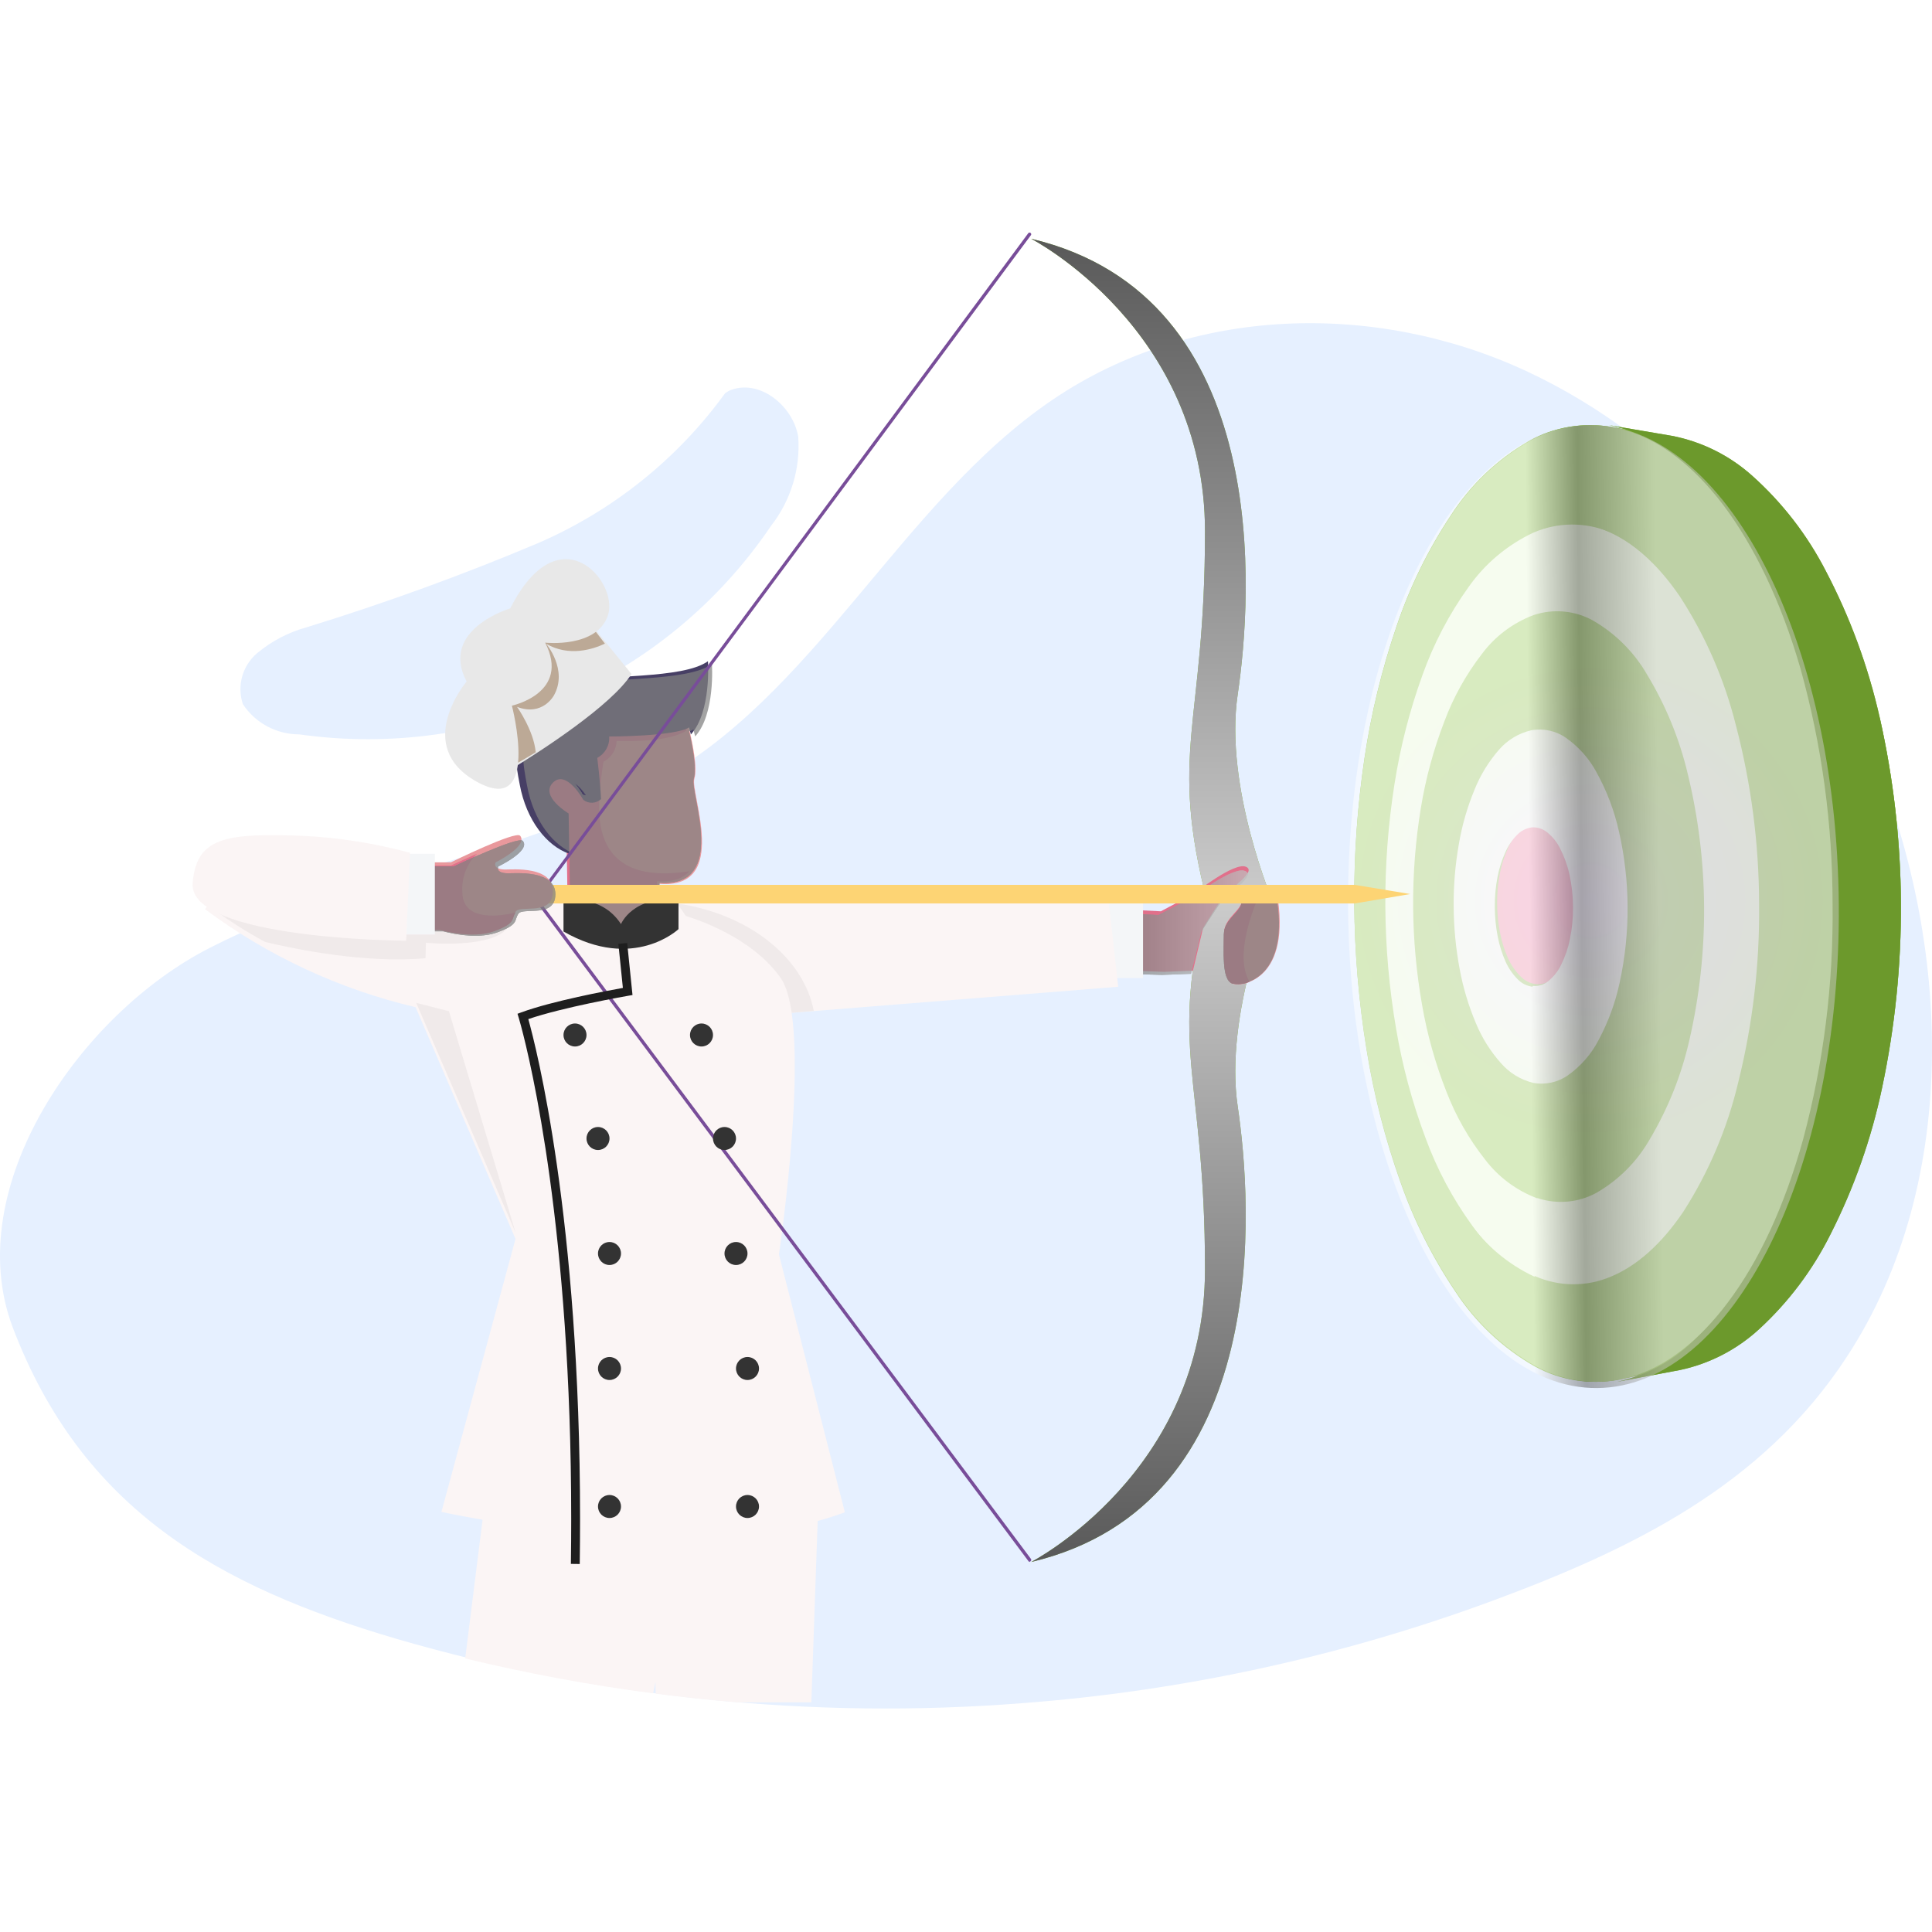
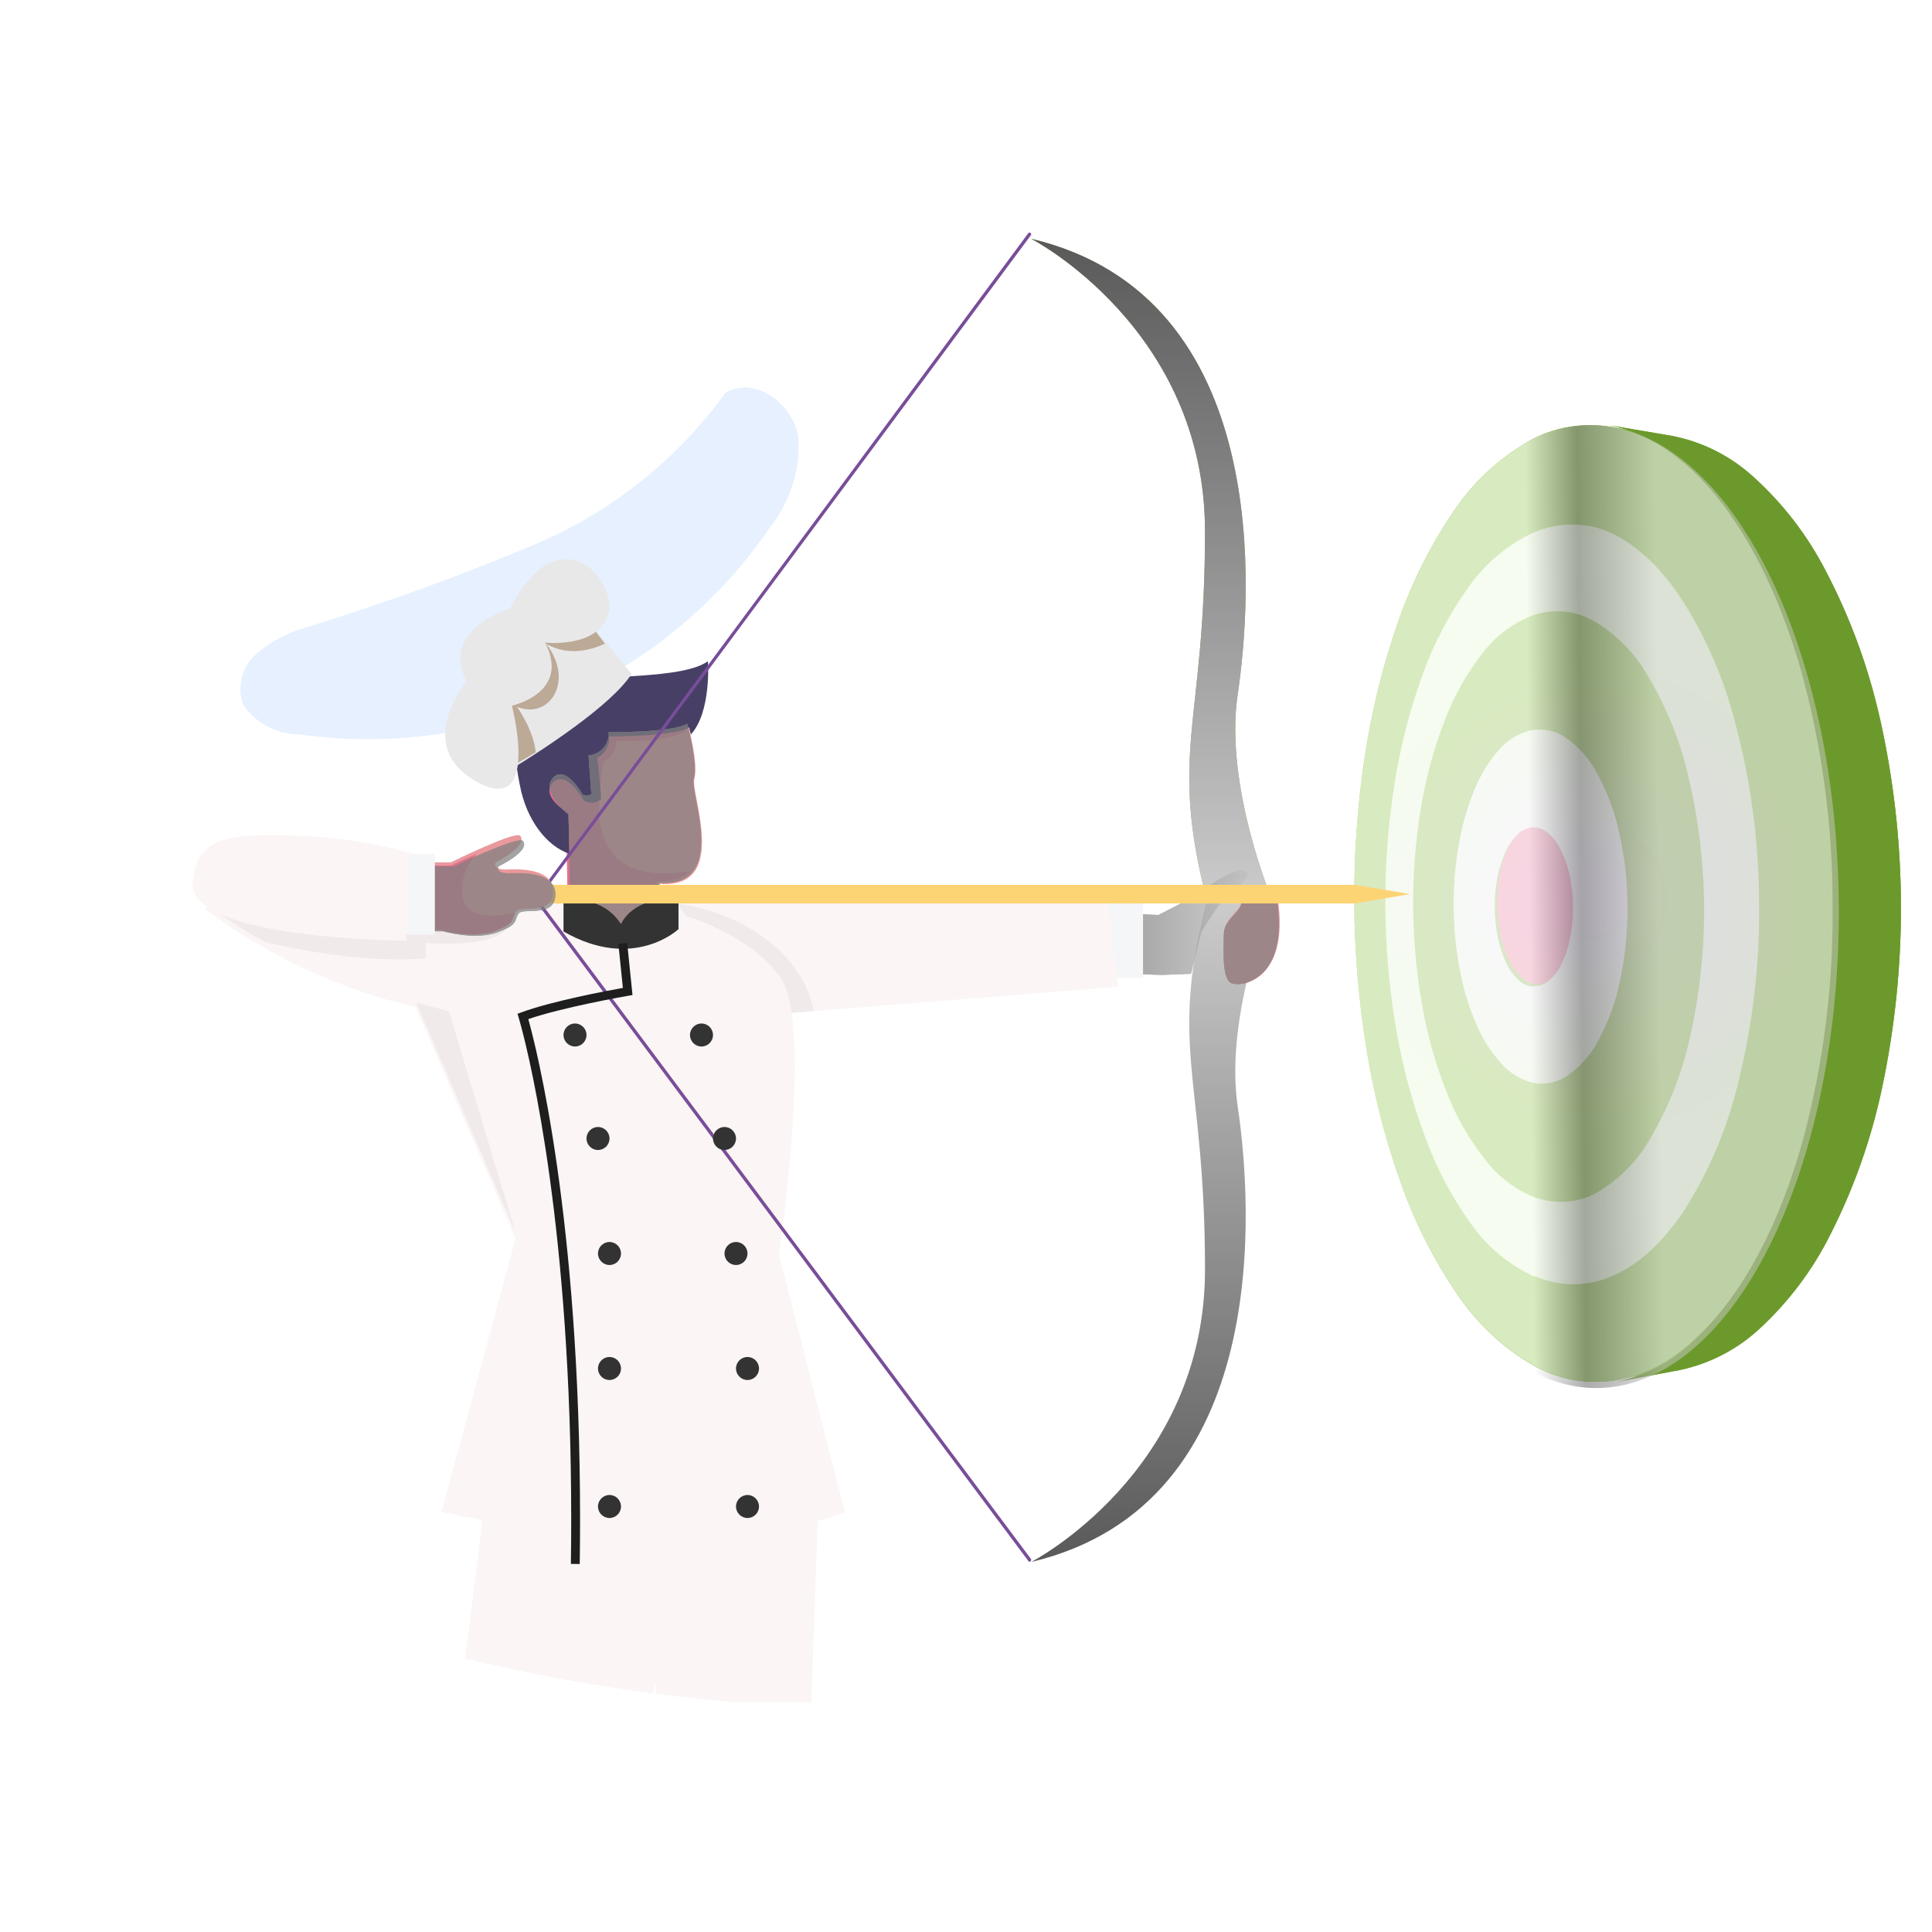
<svg xmlns="http://www.w3.org/2000/svg" width="168px" height="168px" viewBox="0 0 168 168" version="1.1">
  <defs>
    <radialGradient cx="49.787%" cy="49.693%" fx="49.787%" fy="49.693%" r="48.079%" gradientTransform="translate(0.498,0.497),scale(1,0.5),translate(-0.498,-0.497)" id="radialGradient-1">
      <stop stop-color="#E7D9FF" offset="0%" />
      <stop stop-color="#DAF1C0" offset="100%" />
    </radialGradient>
    <linearGradient x1="37.23%" y1="49.97%" x2="63.265%" y2="49.471%" id="linearGradient-2">
      <stop stop-color="#FFFFFF" offset="0%" />
      <stop stop-color="#595959" offset="40%" />
      <stop stop-color="#CCCCCC" offset="100%" />
    </linearGradient>
    <linearGradient x1="50%" y1="99.965%" x2="50%" y2="0%" id="linearGradient-3">
      <stop stop-color="#CCCCCC" offset="0%" />
      <stop stop-color="#595959" offset="100%" />
    </linearGradient>
    <linearGradient x1="50%" y1="100%" x2="50%" y2="-0.012%" id="linearGradient-4">
      <stop stop-color="#595959" offset="0%" />
      <stop stop-color="#CCCCCC" offset="100%" />
    </linearGradient>
    <linearGradient x1="4.55068723e-13%" y1="49.752%" x2="126.041%" y2="49.752%" id="linearGradient-5">
      <stop stop-color="#808080" offset="0%" />
      <stop stop-color="#D6D6D6" offset="100%" />
    </linearGradient>
    <linearGradient x1="12478.454%" y1="50.005%" x2="12751.759%" y2="50.005%" id="linearGradient-6">
      <stop stop-color="#808080" offset="0%" />
      <stop stop-color="#D6D6D6" offset="100%" />
    </linearGradient>
    <linearGradient x1="18682.615%" y1="49.955%" x2="19091.806%" y2="49.955%" id="linearGradient-7">
      <stop stop-color="#808080" offset="0%" />
      <stop stop-color="#D6D6D6" offset="100%" />
    </linearGradient>
    <linearGradient x1="4609.953%" y1="49.968%" x2="4734.764%" y2="49.968%" id="linearGradient-8">
      <stop stop-color="#808080" offset="0%" />
      <stop stop-color="#D6D6D6" offset="100%" />
    </linearGradient>
    <linearGradient x1="4910.563%" y1="50.019%" x2="5043.513%" y2="50.019%" id="linearGradient-9">
      <stop stop-color="#808080" offset="0%" />
      <stop stop-color="#D6D6D6" offset="100%" />
    </linearGradient>
    <linearGradient x1="3711.402%" y1="50.142%" x2="3811.417%" y2="50.142%" id="linearGradient-10">
      <stop stop-color="#808080" offset="0%" />
      <stop stop-color="#D6D6D6" offset="100%" />
    </linearGradient>
    <linearGradient x1="5327.661%" y1="49.997%" x2="5427.661%" y2="49.997%" id="linearGradient-11">
      <stop stop-color="#808080" offset="0%" />
      <stop stop-color="#D6D6D6" offset="100%" />
    </linearGradient>
    <linearGradient x1="7449.223%" y1="50.168%" x2="7589.043%" y2="50.168%" id="linearGradient-12">
      <stop stop-color="#808080" offset="0%" />
      <stop stop-color="#D6D6D6" offset="100%" />
    </linearGradient>
  </defs>
  <g id="Main" stroke="none" stroke-width="1" fill="none" fill-rule="evenodd">
    <g id="Desktop" transform="translate(-241, -792)">
      <rect fill="#FFFFFF" x="0" y="0" width="1680" height="2840" />
      <g id="About-Us" transform="translate(224, 560)">
        <g id="Mission" transform="translate(0, 216)">
          <g id="ICN/MSN" transform="translate(17, 16)">
            <g id="IMG">
              <rect id="Rectangle" fill="#FFFFFF" x="0" y="0" width="168" height="168" />
              <g id="Group-2" transform="translate(0, 20)">
                <g id="Group" transform="translate(0, 8.103)" fill="#E6F0FF">
                  <path d="M63.06,6.083 C58.917,11.803 53.293,16.309 46.782,19.127 C40.212,21.898 33.505,24.337 26.687,26.436 C25.091,26.872 23.61,27.647 22.346,28.706 C21.072,29.798 20.588,31.544 21.12,33.128 C22.201,34.769 24.046,35.758 26.023,35.756 C42.073,38.024 58.014,30.98 67.039,17.633 C68.77,15.423 69.614,12.657 69.41,9.866 C68.948,7.138 65.954,4.748 63.381,5.883 L63.06,6.083 Z" id="Path" />
-                   <path d="M162.148,35.931 C156.133,22.18 145.787,10.228 132.693,4.152 C119.6,-1.924 103.619,-1.524 91.568,6.63 C78.314,15.585 70.815,32.614 56.739,40.029 C43.064,47.264 32.678,47.004 18.241,54.32 C7.012,60.036 -3.474,75.126 1.097,87.298 C7.113,103.148 18.923,109.824 34.463,114.401 C52.126,119.539 70.578,121.435 88.922,119.997 C102.864,118.941 116.59,115.955 129.706,111.123 C141.857,106.626 153.246,101.129 160.584,89.896 C170.71,74.466 169.708,53 162.148,35.931 Z" id="Path" />
                </g>
                <g id="Asset-1" transform="translate(16.746, 0)">
                  <path d="M146.682,42.457 C145.681,38.026 144.103,33.747 141.989,29.731 C140.387,26.624 138.231,23.839 135.628,21.513 C133.667,19.748 131.267,18.546 128.683,18.034 L123.233,17.105 L123.421,17.146 C120.951,16.692 118.401,17.116 116.208,18.344 C113.443,19.93 111.101,22.165 109.384,24.858 C107.408,27.846 105.83,31.082 104.691,34.482 C103.422,38.203 102.493,42.032 101.916,45.922 C100.662,54.333 100.719,62.887 102.084,71.28 C102.71,75.175 103.688,79.004 105.006,82.721 C106.188,86.117 107.804,89.345 109.813,92.324 C111.563,95.008 113.926,97.234 116.704,98.818 C118.927,100.037 121.503,100.441 123.991,99.962 L123.924,99.962 L129.36,98.946 C131.93,98.4 134.307,97.173 136.245,95.393 C138.792,93.057 140.891,90.272 142.439,87.176 C144.475,83.174 145.979,78.92 146.91,74.524 C149.165,63.943 149.098,52.996 146.715,42.443 L146.682,42.457 Z" id="Path" fill="#88BB40" fill-rule="nonzero" />
                  <path d="M123.164,16.969 L128.647,17.901 C131.251,18.407 133.67,19.614 135.647,21.394 C138.253,23.728 140.411,26.524 142.016,29.642 C144.132,33.675 145.711,37.97 146.713,42.417 C149.099,53.011 149.165,64 146.908,74.622 C145.976,79.035 144.471,83.305 142.432,87.323 C140.883,90.43 138.781,93.226 136.231,95.571 C134.285,97.362 131.898,98.594 129.318,99.138 L129.318,99.138 L123.875,100.158 C126.378,99.619 128.678,98.38 130.513,96.585 C132.998,94.172 135.026,91.324 136.499,88.18 C138.485,84.036 139.941,79.655 140.834,75.142 C141.943,69.71 142.476,64.176 142.425,58.631 C142.411,53.041 141.808,47.468 140.626,42.005 C139.671,37.459 138.147,33.053 136.09,28.892 C134.55,25.747 132.455,22.908 129.909,20.515 C128.039,18.714 125.7,17.484 123.164,16.969 Z" id="Path" fill="#88BB40" fill-rule="nonzero" />
                  <path d="M123.164,16.969 L128.647,17.901 C131.251,18.407 133.67,19.614 135.647,21.394 C138.253,23.728 140.411,26.524 142.016,29.642 C144.132,33.675 145.711,37.97 146.713,42.417 C149.099,53.011 149.165,64 146.908,74.622 C145.976,79.035 144.471,83.305 142.432,87.323 C140.883,90.43 138.781,93.226 136.231,95.571 C134.285,97.362 131.898,98.594 129.318,99.138 L129.318,99.138 L123.875,100.158 C126.378,99.619 128.678,98.38 130.513,96.585 C132.998,94.172 135.026,91.324 136.499,88.18 C138.485,84.036 139.941,79.655 140.834,75.142 C141.943,69.71 142.476,64.176 142.425,58.631 C142.411,53.041 141.808,47.468 140.626,42.005 C139.671,37.459 138.147,33.053 136.09,28.892 C134.55,25.747 132.455,22.908 129.909,20.515 C128.039,18.714 125.7,17.484 123.164,16.969 Z" id="Path" fill="#6C992C" fill-rule="nonzero" style="mix-blend-mode: color;" />
                  <path d="M116.749,51.546 C117.256,51.511 117.758,51.669 118.147,51.986 C118.644,52.383 119.045,52.88 119.322,53.442 C119.696,54.162 119.973,54.924 120.147,55.711 C120.353,56.644 120.459,57.595 120.462,58.549 C120.474,59.502 120.38,60.454 120.182,61.387 C120.022,62.186 119.752,62.961 119.378,63.69 C119.103,64.25 118.707,64.747 118.217,65.146 C117.828,65.464 117.326,65.62 116.819,65.58 C116.303,65.514 115.828,65.274 115.476,64.903 C115.028,64.455 114.666,63.935 114.406,63.365 C114.091,62.665 113.856,61.934 113.707,61.184 C113.533,60.32 113.444,59.443 113.441,58.563 C113.432,57.684 113.511,56.806 113.679,55.942 C113.824,55.191 114.059,54.459 114.378,53.761 C114.627,53.19 114.983,52.668 115.427,52.223 C115.774,51.857 116.241,51.618 116.749,51.546 Z" id="Path" fill="#FF769D" fill-rule="nonzero" />
                  <path d="M116.149,33.506 C117.813,32.941 119.635,33.103 121.177,33.952 C123.121,35.082 124.734,36.712 125.851,38.678 C127.447,41.356 128.621,44.269 129.33,47.312 C131.144,54.9 131.192,62.81 129.47,70.42 C128.796,73.452 127.656,76.358 126.092,79.034 C125.002,80.983 123.416,82.601 121.498,83.719 C119.957,84.566 118.137,84.726 116.476,84.158 C114.703,83.486 113.158,82.314 112.022,80.782 C110.641,79.002 109.531,77.022 108.73,74.909 C107.789,72.491 107.093,69.983 106.654,67.423 C105.659,61.743 105.62,55.934 106.54,50.242 C106.953,47.679 107.624,45.166 108.543,42.742 C109.317,40.629 110.402,38.647 111.762,36.862 C112.877,35.342 114.399,34.178 116.149,33.506 Z M116.403,74.302 C117.447,74.496 118.525,74.252 119.387,73.627 C120.486,72.829 121.381,71.778 121.998,70.562 C122.849,68.948 123.467,67.221 123.835,65.431 C124.752,61.066 124.725,56.553 123.755,52.199 C123.353,50.411 122.705,48.689 121.831,47.082 C121.193,45.862 120.278,44.811 119.16,44.017 C118.294,43.389 117.211,43.145 116.162,43.342 C115.081,43.606 114.111,44.214 113.398,45.077 C112.508,46.117 111.799,47.302 111.301,48.581 C110.684,50.101 110.236,51.686 109.966,53.307 C109.646,55.131 109.494,56.982 109.512,58.835 C109.522,60.688 109.696,62.536 110.032,64.358 C110.326,65.979 110.792,67.563 111.421,69.083 C111.938,70.361 112.663,71.543 113.565,72.58 C114.29,73.441 115.264,74.05 116.349,74.322 L116.403,74.302 Z" id="Shape" fill="#88BB40" fill-rule="nonzero" />
                  <path d="M116.579,26.324 C118.707,25.389 121.129,25.374 123.268,26.283 C125.57,27.236 127.756,29.161 129.691,31.965 C131.957,35.431 133.625,39.249 134.628,43.261 C135.969,48.356 136.654,53.6 136.665,58.867 C136.725,64.121 136.109,69.362 134.831,74.46 C133.876,78.459 132.249,82.269 130.017,85.729 C128.123,88.519 125.943,90.458 123.675,91.384 C121.541,92.293 119.123,92.279 117,91.343 C114.709,90.277 112.737,88.635 111.276,86.58 C109.569,84.229 108.198,81.653 107.202,78.926 C106.054,75.86 105.201,72.693 104.656,69.467 C103.454,62.428 103.406,55.241 104.513,48.186 C105.016,44.964 105.828,41.796 106.937,38.728 C107.908,35.996 109.259,33.412 110.95,31.053 C112.38,29.015 114.321,27.385 116.579,26.324 L116.579,26.324 Z M116.946,84.182 C118.636,84.745 120.486,84.583 122.052,83.736 C124.003,82.617 125.616,80.998 126.724,79.047 C128.314,76.37 129.474,73.461 130.16,70.427 C131.91,62.811 131.861,54.895 130.017,47.301 C129.296,44.256 128.102,41.34 126.479,38.66 C125.343,36.694 123.703,35.062 121.726,33.931 C120.158,33.081 118.306,32.919 116.613,33.485 C114.819,34.157 113.258,35.33 112.118,36.863 C110.736,38.649 109.632,40.633 108.845,42.748 C107.911,45.174 107.228,47.689 106.808,50.253 C105.873,55.95 105.912,61.763 106.924,67.447 C107.371,70.01 108.078,72.52 109.035,74.94 C109.85,77.055 110.978,79.036 112.383,80.818 C113.541,82.347 115.112,83.518 116.912,84.196 L116.946,84.182 Z" id="Shape" fill="#FFFFFF" fill-rule="nonzero" />
                  <path d="M116.408,43.504 C117.469,43.309 118.566,43.55 119.443,44.173 C120.555,44.959 121.465,45.992 122.1,47.188 C122.98,48.787 123.628,50.499 124.027,52.276 C125.009,56.587 125.037,61.057 124.108,65.38 C123.736,67.152 123.11,68.863 122.249,70.461 C121.624,71.666 120.718,72.706 119.605,73.496 C118.732,74.116 117.641,74.357 116.583,74.164 C115.484,73.895 114.498,73.292 113.764,72.439 C112.851,71.412 112.118,70.242 111.594,68.976 C110.957,67.471 110.485,65.902 110.188,64.296 C109.847,62.493 109.671,60.663 109.661,58.828 C109.643,56.992 109.797,55.159 110.12,53.352 C110.394,51.747 110.848,50.178 111.472,48.672 C111.978,47.406 112.696,46.233 113.595,45.203 C114.324,44.353 115.31,43.757 116.408,43.504 Z M116.55,65.734 C117.04,65.773 117.526,65.619 117.902,65.306 C118.364,64.919 118.74,64.441 119.004,63.902 C119.357,63.192 119.614,62.439 119.768,61.662 C119.958,60.741 120.049,59.802 120.038,58.861 C120.035,57.919 119.933,56.981 119.734,56.06 C119.565,55.283 119.297,54.53 118.936,53.82 C118.668,53.265 118.28,52.774 117.8,52.383 C117.424,52.07 116.939,51.914 116.448,51.948 C115.952,52.016 115.496,52.252 115.157,52.617 C114.727,53.056 114.383,53.571 114.143,54.134 C113.834,54.824 113.607,55.546 113.467,56.287 C113.305,57.14 113.228,58.007 113.237,58.874 C113.24,59.743 113.326,60.609 113.494,61.462 C113.638,62.202 113.865,62.924 114.17,63.615 C114.421,64.177 114.771,64.691 115.204,65.132 C115.544,65.499 116.004,65.735 116.502,65.801 L116.55,65.734 Z" id="Shape" fill="#FFFFFF" fill-rule="nonzero" />
                  <path d="M116.27,18.349 C118.829,16.911 121.865,16.58 124.674,17.434 C127.648,18.336 130.514,20.523 133.085,23.895 C135.776,27.468 138.124,32.301 139.813,38.149 C141.67,44.812 142.61,51.698 142.606,58.615 C142.688,65.515 141.826,72.395 140.042,79.061 C138.427,84.896 136.159,89.708 133.488,93.268 C130.965,96.633 128.105,98.807 125.172,99.702 C122.364,100.543 119.335,100.213 116.774,98.787 C113.986,97.202 111.614,94.976 109.857,92.292 C107.841,89.313 106.219,86.085 105.033,82.688 C103.71,78.972 102.728,75.142 102.099,71.247 C100.724,62.867 100.658,54.323 101.904,45.922 C102.483,42.032 103.416,38.202 104.69,34.481 C105.833,31.081 107.416,27.846 109.4,24.857 C111.13,22.164 113.487,19.931 116.27,18.349 L116.27,18.349 Z M116.727,90.966 C118.831,91.898 121.227,91.913 123.341,91.007 C125.602,90.071 127.749,88.153 129.626,85.374 C131.837,81.927 133.45,78.132 134.397,74.148 C135.665,69.069 136.277,63.849 136.22,58.615 C136.209,53.368 135.531,48.144 134.201,43.069 C133.204,39.071 131.546,35.268 129.296,31.816 C127.379,29.023 125.212,27.105 122.931,26.156 C120.812,25.25 118.412,25.265 116.303,26.196 C114.045,27.261 112.107,28.902 110.685,30.955 C109.009,33.305 107.67,35.878 106.708,38.6 C105.609,41.657 104.804,44.812 104.306,48.022 C103.209,55.05 103.257,62.209 104.447,69.222 C104.988,72.435 105.833,75.59 106.971,78.644 C107.957,81.36 109.316,83.926 111.008,86.269 C112.455,88.316 114.41,89.951 116.68,91.013 L116.727,90.966 Z" id="Shape" fill="#88BB40" fill-rule="nonzero" />
                  <path d="M139.819,38.142 C138.129,32.29 135.781,27.467 133.088,23.895 C130.524,20.532 127.65,18.333 124.675,17.431 C121.865,16.58 118.828,16.913 116.269,18.353 C113.496,19.94 111.145,22.171 109.417,24.857 C107.435,27.847 105.851,31.083 104.706,34.483 C103.432,38.202 102.499,42.029 101.92,45.918 C100.661,54.324 100.718,62.874 102.088,71.263 C102.721,75.155 103.703,78.982 105.022,82.698 C106.209,86.093 107.831,89.319 109.848,92.297 C111.607,94.976 113.978,97.199 116.767,98.781 C119.327,100.211 122.357,100.544 125.167,99.702 C128.128,98.808 130.968,96.628 133.492,93.265 C136.184,89.714 138.426,84.904 140.048,79.066 C141.83,72.405 142.69,65.532 142.605,58.637 C142.615,51.711 141.678,44.815 139.819,38.142 Z" id="Path" fill="url(#radialGradient-1)" fill-rule="nonzero" opacity="0.5" style="mix-blend-mode: multiply;" />
                  <path d="M122.145,100.699 C110.364,100.793 100.666,82.122 100.479,59.002 C100.291,35.882 109.707,17.064 121.489,16.969 C133.27,16.874 142.968,35.538 143.149,58.665 C143.33,81.792 133.927,100.604 122.145,100.699 Z" id="Path" fill="url(#linearGradient-2)" fill-rule="nonzero" opacity="0.5" style="mix-blend-mode: overlay;" />
                  <path d="M72.926,0.763 C72.926,0.763 88.037,8.552 88.037,26.22 C88.037,43.173 84.812,45.282 88.264,58.563 L93.994,58.563 C93.994,58.563 89.676,48.456 90.882,40.37 C92.115,32.069 94.107,5.783 72.926,0.763 Z" id="Path" fill="#88BB40" fill-rule="nonzero" />
                  <path d="M72.926,0.763 C72.926,0.763 88.037,8.552 88.037,26.22 C88.037,43.173 84.812,45.282 88.264,58.563 L93.994,58.563 C93.994,58.563 89.676,48.456 90.882,40.37 C92.115,32.069 94.107,5.783 72.926,0.763 Z" id="Path" fill="url(#linearGradient-3)" fill-rule="nonzero" style="mix-blend-mode: soft-light;" />
-                   <path d="M72.926,115.824 C72.926,115.824 88.037,108.032 88.037,90.378 C88.037,73.412 84.812,71.309 88.264,58.023 L93.994,58.023 C93.994,58.023 89.676,68.094 90.882,76.223 C92.115,84.5 94.107,110.802 72.926,115.824 Z" id="Path" fill="#88BB40" fill-rule="nonzero" />
                  <path d="M72.926,115.824 C72.926,115.824 88.037,108.032 88.037,90.378 C88.037,73.412 84.812,71.309 88.264,58.023 L93.994,58.023 C93.994,58.023 89.676,68.094 90.882,76.223 C92.115,84.5 94.107,110.802 72.926,115.824 Z" id="Path" fill="url(#linearGradient-4)" fill-rule="nonzero" style="mix-blend-mode: soft-light;" />
-                   <path d="M84.494,64.506 L81.609,64.41 L81.569,59.113 L84.198,59.243 L87.124,57.68 C87.124,57.68 90.568,54.949 91.587,55.366 C92.606,55.782 90.167,57.256 89.556,58.096 C88.944,58.936 87.866,60.703 87.866,60.703 L86.986,64.41 L84.494,64.506 Z" id="Path" fill="#E1708B" fill-rule="nonzero" />
                  <path d="M94.27,57.536 C94.27,57.536 91.15,57.211 91.252,58.173 C91.353,59.134 89.692,59.771 89.692,61.161 C89.692,62.552 89.483,65.209 90.421,65.527 C91.36,65.845 95.627,65.105 94.27,57.536 Z" id="Path" fill="#E9989C" fill-rule="nonzero" />
-                   <path d="M92.913,57.483 C92.084,57.483 91.195,57.649 91.249,58.175 C91.356,59.137 89.692,59.773 89.692,61.164 C89.692,62.555 89.483,65.212 90.42,65.53 C90.919,65.64 91.44,65.587 91.909,65.378 C90.541,63.053 92.28,58.839 92.913,57.483 Z" id="Path" fill="#E1708B" fill-rule="nonzero" />
                  <g id="Group" opacity="0.72" style="mix-blend-mode: overlay;" transform="translate(81.029, 55.322)" fill-rule="nonzero">
                    <path d="M3.257,9.453 L0.321,9.359 L0.281,4.119 L2.956,4.247 L5.932,2.701 C5.932,2.701 9.437,1.66533454e-16 10.474,0.412 C11.51,0.824 9.029,2.282 8.407,3.113 C7.785,3.943 6.688,5.692 6.688,5.692 L5.792,9.359 L3.257,9.453 Z" id="Path" fill="url(#linearGradient-5)" />
                    <path d="M3.257,9.453 L0.321,9.359 L0.281,4.119 L2.956,4.247 L5.932,2.701 C5.932,2.701 9.437,1.66533454e-16 10.474,0.412 C11.51,0.824 9.029,2.282 8.407,3.113 C7.785,3.943 6.688,5.692 6.688,5.692 L5.792,9.359 L3.257,9.453 Z" id="Path" fill="url(#linearGradient-5)" />
                    <path d="M13.182,2.39 C13.182,2.39 10.092,2.073 10.193,3.012 C10.293,3.95 8.648,4.571 8.648,5.929 C8.648,7.286 8.44,9.879 9.37,10.189 C10.3,10.5 14.527,9.777 13.182,2.39 Z" id="Path" fill="url(#linearGradient-6)" />
                    <path d="M11.845,2.343 C11.022,2.343 10.139,2.505 10.193,3.018 C10.3,3.957 8.648,4.578 8.648,5.935 C8.648,7.293 8.44,9.886 9.37,10.196 C9.866,10.303 10.383,10.251 10.848,10.048 C9.49,7.779 11.216,3.667 11.845,2.343 Z" id="Path" fill="url(#linearGradient-7)" />
                    <path d="M11.845,2.343 C11.022,2.343 10.139,2.505 10.193,3.018 C10.3,3.957 8.648,4.578 8.648,5.935 C8.648,7.293 8.44,9.886 9.37,10.196 C9.866,10.303 10.383,10.251 10.848,10.048 C9.49,7.779 11.216,3.667 11.845,2.343 Z" id="Path" fill="url(#linearGradient-7)" />
                  </g>
                  <rect id="Rectangle" fill="#F4F6F8" fill-rule="nonzero" x="78.868" y="58.023" width="3.781" height="7.023" />
                  <polygon id="Path" fill="#FBF5F5" fill-rule="nonzero" points="38.354 58.622 79.618 58.023 80.489 65.804 49.374 68.287" />
                  <path d="M42.135,58.563 L48.448,67.499 L49.343,68.287 L54.019,67.91 C53.171,63.448 48.608,59.517 42.135,58.563 Z" id="Path" fill="#F0EAEA" fill-rule="nonzero" />
                  <path d="M50.988,89.081 C50.988,89.081 53.986,69.073 51.137,65.038 C48.288,61.003 42.455,59.525 42.455,59.525 L38.3,58.85 L22.587,56.219 C15.819,54.626 4.992,53.702 4.992,53.702 L1.08,59.06 C6.535,63.121 12.767,66.022 19.392,67.582 L28.081,87.731 L21.639,111.47 C21.639,111.47 43.687,116.382 56.72,111.504 L50.988,89.081 Z" id="Path" fill="#FBF5F5" fill-rule="nonzero" />
                  <path d="M43.634,47.71 C43.922,46.771 43.462,44.579 43.208,43.51 C43.119,43.136 43.05,42.898 43.05,42.898 C41.787,43.674 36.061,43.626 36.061,43.626 C36.124,44.679 35.323,45.588 34.262,45.668 L34.509,49.071 C34.331,49.282 33.747,49.146 33.747,49.146 C33.747,49.146 32.237,46.424 31.09,47.649 C29.943,48.874 32.463,50.875 32.463,50.875 L32.566,53.836 L32.649,58.716 C33.754,61.656 37.674,62.33 39.638,61.439 C40.4,61.105 40.654,59.948 40.661,59.499 C40.661,59.295 40.558,56.851 40.558,56.851 C46.806,57.375 43.243,48.935 43.634,47.71 Z" id="Path" fill="#E9989C" fill-rule="nonzero" />
                  <path d="M43.215,55.757 C35.814,56.922 35.141,52.374 35.39,49.164 C35.511,47.526 35.727,46.241 35.727,46.241 C36.413,45.889 36.852,45.195 36.871,44.429 C40.06,44.503 41.917,44.17 42.966,43.524 C42.966,43.524 42.805,42.898 42.805,42.898 C41.567,43.69 35.955,43.644 35.955,43.644 C36.017,44.674 35.233,45.563 34.193,45.641 L34.435,48.971 C34.26,49.177 33.688,49.044 33.688,49.044 C33.688,49.044 32.208,46.381 31.084,47.579 C29.96,48.778 32.43,50.736 32.43,50.736 L32.531,53.632 L32.611,58.407 C33.033,59.564 34.014,60.435 35.222,60.724 C34.598,59.62 34.884,58.23 35.895,57.455 C36.568,56.922 39.071,57.075 40.383,57.075 L40.383,56.622 C41.755,56.729 42.657,56.376 43.215,55.757 Z" id="Path" fill="#E1708B" fill-rule="nonzero" />
                  <path d="M35.517,49.483 C35.429,47.728 35.224,46.26 35.19,45.9 C35.873,45.539 36.279,44.812 36.227,44.043 C36.227,44.043 41.917,44.043 43.172,43.255 C43.172,43.255 43.24,43.493 43.329,43.867 C45.123,41.915 44.816,37.496 44.816,37.496 C42.626,39.067 36.015,38.618 31.909,39.393 C27.802,40.168 28.893,43.472 28.893,43.472 C27.727,44.152 28.068,46.273 28.45,48.232 C29.03,51.346 30.803,53.562 32.754,54.242 L32.7,50.737 C32.7,50.737 30.169,49.238 31.335,48.055 C32.502,46.872 33.976,49.551 33.976,49.551 C34.435,49.912 35.092,49.883 35.517,49.483 Z" id="Path" fill="#473F65" fill-rule="nonzero" />
                  <g id="Group" opacity="0.72" style="mix-blend-mode: overlay;" transform="translate(28.09, 36.956)" fill-rule="nonzero">
                    <path d="M15.487,10.745 C15.768,9.819 15.319,7.656 15.071,6.602 C14.984,6.232 14.917,5.997 14.917,5.997 C13.685,6.763 8.098,6.716 8.098,6.716 C8.16,7.755 7.379,8.652 6.343,8.731 L6.585,12.089 C6.41,12.297 5.841,12.163 5.841,12.163 C5.841,12.163 4.367,9.476 3.249,10.685 C2.13,11.894 4.588,13.868 4.588,13.868 L4.689,16.79 L4.769,21.605 C5.848,24.506 9.672,25.171 11.588,24.291 C12.332,23.962 12.58,22.821 12.586,22.377 C12.586,22.176 12.486,19.765 12.486,19.765 C18.581,20.282 15.105,11.954 15.487,10.745 Z" id="Path" fill="url(#linearGradient-8)" />
                    <path d="M15.487,10.745 C15.768,9.819 15.319,7.656 15.071,6.602 C14.984,6.232 14.917,5.997 14.917,5.997 C13.685,6.763 8.098,6.716 8.098,6.716 C8.16,7.755 7.379,8.652 6.343,8.731 L6.585,12.089 C6.41,12.297 5.841,12.163 5.841,12.163 C5.841,12.163 4.367,9.476 3.249,10.685 C2.13,11.894 4.588,13.868 4.588,13.868 L4.689,16.79 L4.769,21.605 C5.848,24.506 9.672,25.171 11.588,24.291 C12.332,23.962 12.58,22.821 12.586,22.377 C12.586,22.176 12.486,19.765 12.486,19.765 C18.581,20.282 15.105,11.954 15.487,10.745 Z" id="Path" fill="url(#linearGradient-8)" />
                    <path d="M15.326,18.932 C7.958,20.107 7.288,15.52 7.536,12.283 C7.656,10.631 7.871,9.335 7.871,9.335 C8.554,8.98 8.991,8.28 9.009,7.508 C12.184,7.582 14.033,7.246 15.078,6.595 C15.078,6.595 14.917,5.964 14.917,5.964 C13.685,6.763 8.098,6.716 8.098,6.716 C8.16,7.755 7.379,8.652 6.343,8.731 L6.585,12.089 C6.41,12.297 5.841,12.163 5.841,12.163 C5.841,12.163 4.367,9.476 3.249,10.685 C2.13,11.894 4.588,13.868 4.588,13.868 L4.689,16.79 L4.769,21.605 C5.189,22.772 6.165,23.65 7.368,23.942 C6.747,22.828 7.032,21.426 8.038,20.645 C8.708,20.107 11.2,20.262 12.506,20.262 L12.506,19.805 C13.872,19.913 14.77,19.557 15.326,18.932 Z" id="Path" fill="url(#linearGradient-9)" />
                    <path d="M15.326,18.932 C7.958,20.107 7.288,15.52 7.536,12.283 C7.656,10.631 7.871,9.335 7.871,9.335 C8.554,8.98 8.991,8.28 9.009,7.508 C12.184,7.582 14.033,7.246 15.078,6.595 C15.078,6.595 14.917,5.964 14.917,5.964 C13.685,6.763 8.098,6.716 8.098,6.716 C8.16,7.755 7.379,8.652 6.343,8.731 L6.585,12.089 C6.41,12.297 5.841,12.163 5.841,12.163 C5.841,12.163 4.367,9.476 3.249,10.685 C2.13,11.894 4.588,13.868 4.588,13.868 L4.689,16.79 L4.769,21.605 C5.189,22.772 6.165,23.65 7.368,23.942 C6.747,22.828 7.032,21.426 8.038,20.645 C8.708,20.107 11.2,20.262 12.506,20.262 L12.506,19.805 C13.872,19.913 14.77,19.557 15.326,18.932 Z" id="Path" fill="url(#linearGradient-9)" />
-                     <path d="M7.942,12.629 C7.855,10.896 7.654,9.445 7.62,9.09 C8.291,8.733 8.69,8.015 8.639,7.256 C8.639,7.256 14.225,7.256 15.458,6.477 C15.458,6.477 15.524,6.712 15.612,7.081 C17.373,5.154 17.072,0.789 17.072,0.789 C14.922,2.34 8.431,1.897 4.398,2.662 C0.366,3.428 1.438,6.692 1.438,6.692 C0.292,7.364 0.627,9.459 1.002,11.393 C1.572,14.469 3.313,16.658 5.229,17.33 L5.229,17.33 L5.175,14.402 C5.175,14.402 2.69,12.387 3.836,11.218 C4.981,10.05 6.428,12.696 6.428,12.696 C6.879,13.053 7.524,13.025 7.942,12.629 Z" id="Path" fill="url(#linearGradient-10)" />
                  </g>
                  <path d="M32.254,58.312 C32.254,58.312 35.495,57.646 37.254,60.357 C37.254,60.357 38.254,57.857 42.254,58.24 L42.254,60.794 C42.254,60.794 38.354,64.5 32.254,61 C32.254,60.104 32.254,59.208 32.254,58.312 Z" id="Fill-13" fill="#333333" />
                  <g id="Group" transform="translate(29.254, 39) rotate(-30) translate(-29.254, -39) translate(19.254, 31)">
                    <path d="M16.782,5.052 L17.915,12.118 C15.027,13.626 7.686,13.974 4.915,14.049 C5.758,12.379 4.696,9.906 6.374,8.342 C8.053,6.777 15.579,4.96 16.782,5.052 Z" id="Fill-7" fill="#E8E8E8" />
                    <path d="M5.232,9.422 C7.892,2.628 16.611,3.974 16.611,3.974 L17.232,8.675 C16.082,8.58 13.955,8.126 12.804,6.139 C12.804,6.139 13.33,9.044 11.151,10.35 C11.151,10.35 9.376,11.477 7.867,9.617 C7.867,9.617 8.104,12.121 7.298,13.846 C6.209,13.878 5.509,13.862 5.509,13.862 L5.232,9.422 Z" id="Fill-9" fill="#BCA996" />
                    <path d="M12.778,6.004 C12.778,6.004 16.462,8.71 18.72,6.647 C20.978,4.585 19.517,-3.238 11.638,1.904 C11.638,1.904 5.357,0.4 5.173,5.513 C5.173,5.513 -1.717,7.992 1.573,13.493 C4.863,18.994 7.532,9.302 7.532,9.302 C7.532,9.302 12.518,10.92 12.778,6.004" id="Fill-11" fill="#E8E8E8" />
                  </g>
                  <path d="M30.918,56.943 C30.886,56.941 30.856,56.929 30.831,56.909 C30.778,56.852 30.778,56.763 30.831,56.706 L72.679,0.265 C72.705,0.238 72.741,0.223 72.779,0.223 C72.817,0.223 72.854,0.238 72.88,0.265 C72.909,0.292 72.926,0.33 72.926,0.37 C72.926,0.41 72.909,0.448 72.88,0.475 L31.039,56.882 C31.01,56.92 30.965,56.943 30.918,56.943 Z" id="Path" fill="#784D99" fill-rule="nonzero" />
                  <path d="M72.809,115.824 C72.763,115.824 72.721,115.801 72.694,115.763 L29.75,58.266 C29.697,58.209 29.697,58.121 29.75,58.064 C29.809,58.01 29.9,58.01 29.959,58.064 L72.903,115.561 C72.931,115.607 72.934,115.665 72.909,115.713 C72.884,115.761 72.836,115.793 72.782,115.797 L72.809,115.824 Z" id="Path" fill="#784D99" fill-rule="nonzero" />
                  <polygon id="Path" fill="#FDD474" fill-rule="nonzero" points="101.054 56.943 30.251 56.943 30.251 58.563 101.054 58.563 105.878 57.742" />
                  <path d="M20.287,61.979 C20.287,61.979 26.438,62.584 27.55,60.442 L2.291,58.023 L1.621,58.924 C3.106,60.027 4.674,61.024 6.311,61.909 C8.991,62.552 15.021,63.787 20.26,63.324 L20.287,61.979 Z" id="Path" fill="#F0EAEA" fill-rule="nonzero" />
                  <path d="M22.468,54.983 C22.468,54.983 28.107,52.204 28.485,52.675 C29.208,53.576 26.349,54.99 26.349,54.99 C26.349,54.99 26.044,55.584 27.152,55.611 C27.868,55.611 31.331,55.297 31.331,57.503 C31.331,59.708 28.505,58.643 28.1,59.271 C27.696,59.899 28.173,60.234 26.236,60.964 C24.299,61.695 21.539,60.862 21.539,60.862 L19.987,60.862 L19.987,54.99 L22.468,54.983 Z" id="Path" fill="#E9989C" fill-rule="nonzero" />
                  <path d="M23.465,57.647 C23.359,56.383 23.822,55.137 24.731,54.242 C23.512,54.766 22.472,55.263 22.472,55.263 L20.385,55.263 C20.246,55.539 20.113,55.807 20.053,55.958 C20.027,56.026 20.005,56.096 19.987,56.167 L19.987,60.875 L21.537,60.875 C21.537,60.875 24.287,61.681 26.228,60.974 C28.17,60.266 27.679,59.952 28.09,59.35 L28.09,59.35 C27.01,59.618 23.525,60.247 23.465,57.647 Z" id="Path" fill="#E1708B" fill-rule="nonzero" />
                  <g id="Group" opacity="0.72" style="mix-blend-mode: overlay;" transform="translate(19.987, 52.621)" fill-rule="nonzero">
                    <path d="M2.74,2.716 C2.74,2.716 8.352,0.046 8.728,0.499 C9.448,1.364 6.602,2.722 6.602,2.722 C6.602,2.722 6.299,3.293 7.401,3.319 C8.114,3.319 11.561,3.017 11.561,5.136 C11.561,7.255 8.748,6.232 8.345,6.835 C7.943,7.438 8.418,7.76 6.49,8.462 C4.562,9.164 1.816,8.363 1.816,8.363 L0.271,8.363 L0.271,2.722 L2.74,2.716 Z" id="Path" fill="url(#linearGradient-11)" />
                    <path d="M2.74,2.716 C2.74,2.716 8.352,0.046 8.728,0.499 C9.448,1.364 6.602,2.722 6.602,2.722 C6.602,2.722 6.299,3.293 7.401,3.319 C8.114,3.319 11.561,3.017 11.561,5.136 C11.561,7.255 8.748,6.232 8.345,6.835 C7.943,7.438 8.418,7.76 6.49,8.462 C4.562,9.164 1.816,8.363 1.816,8.363 L0.271,8.363 L0.271,2.722 L2.74,2.716 Z" id="Path" fill="url(#linearGradient-11)" />
                    <path d="M3.73,5.103 C3.624,3.837 4.086,2.589 4.991,1.692 C3.777,2.217 2.74,2.716 2.74,2.716 L0.66,2.716 C0.522,2.991 0.39,3.26 0.33,3.411 C0.303,3.479 0.281,3.549 0.264,3.621 L0.264,8.337 L1.809,8.337 C1.809,8.337 4.549,9.144 6.484,8.435 C8.418,7.727 7.929,7.412 8.339,6.809 L8.339,6.809 C7.263,7.078 3.79,7.707 3.73,5.103 Z" id="Path" fill="url(#linearGradient-12)" />
                  </g>
                  <rect id="Rectangle" fill="#F4F6F8" fill-rule="nonzero" x="17.286" y="54.242" width="3.781" height="7.023" />
                  <path d="M18.907,54.156 L18.574,61.805 C18.574,61.805 -0.374,61.706 0.006,56.795 C0.306,53.03 2.618,52.493 8.37,52.643 C11.932,52.715 15.472,53.224 18.907,54.156 L18.907,54.156 Z" id="Path" fill="#FBF5F5" fill-rule="nonzero" />
                  <path d="M47.302,128.026 C44.953,127.83 42.608,127.58 40.271,127.278 L40.251,126.247 L40.043,127.248 C34.551,126.529 29.097,125.517 23.706,124.214 L25.559,109.419 L34.532,106.506 L40.824,108.145 L43.599,105.338 L54.559,106.459 L53.805,128.026 L47.302,128.026 Z" id="Combined-Shape" fill="#FBF5F5" fill-rule="nonzero" />
                  <polygon id="Path" fill="#F0EAEA" fill-rule="nonzero" points="19.447 67.207 22.29 67.929 28.09 87.194" />
                </g>
                <g id="Group-3" transform="translate(45, 62)">
                  <path d="M4.642,53.99 C4.661,52.657 4.67,51.352 4.67,50.074 C4.67,25.021 1.166,10.418 0.297,7.181 C0.173,6.718 0.103,6.492 0.103,6.491 L-1.13686838e-13,6.154 L0.337,6.03 C3.032,5.042 7.831,4.145 9.163,3.905 L8.772,0.075 L9.538,-2.84217094e-14 L10,4.525 L9.648,4.585 C9.645,4.586 8.148,4.843 6.264,5.243 C4.515,5.613 2.432,6.107 0.94,6.618 C1.609,9.009 5.44,23.843 5.44,50.074 C5.44,51.355 5.43,52.664 5.412,54 L4.642,53.99 Z" id="Fill-15" fill="#1E1E1E" />
                  <path d="M6,8 C6,8.552 5.552,9 5,9 C4.448,9 4,8.552 4,8 C4,7.448 4.448,7 5,7 C5.552,7 6,7.448 6,8" id="Fill-17" fill="#333333" />
                  <path d="M17,8 C17,8.552 16.552,9 16,9 C15.448,9 15,8.552 15,8 C15,7.448 15.448,7 16,7 C16.552,7 17,7.448 17,8" id="Fill-19" fill="#333333" />
                  <path d="M8,17 C8,17.552 7.552,18 7,18 C6.448,18 6,17.552 6,17 C6,16.448 6.448,16 7,16 C7.552,16 8,16.448 8,17" id="Fill-21" fill="#333333" />
                  <path d="M19,17 C19,17.552 18.552,18 18,18 C17.448,18 17,17.552 17,17 C17,16.448 17.448,16 18,16 C18.552,16 19,16.448 19,17" id="Fill-23" fill="#333333" />
                  <path d="M9,27 C9,27.552 8.552,28 8,28 C7.448,28 7,27.552 7,27 C7,26.448 7.448,26 8,26 C8.552,26 9,26.448 9,27" id="Fill-25" fill="#333333" />
                  <path d="M20,27 C20,27.552 19.552,28 19,28 C18.448,28 18,27.552 18,27 C18,26.448 18.448,26 19,26 C19.552,26 20,26.448 20,27" id="Fill-27" fill="#333333" />
                  <path d="M9,37 C9,37.552 8.552,38 8,38 C7.448,38 7,37.552 7,37 C7,36.448 7.448,36 8,36 C8.552,36 9,36.448 9,37" id="Fill-29" fill="#333333" />
                  <path d="M21,37 C21,37.552 20.552,38 20,38 C19.448,38 19,37.552 19,37 C19,36.448 19.448,36 20,36 C20.552,36 21,36.448 21,37" id="Fill-31" fill="#333333" />
                  <path d="M9,49 C9,49.552 8.552,50 8,50 C7.448,50 7,49.552 7,49 C7,48.448 7.448,48 8,48 C8.552,48 9,48.448 9,49" id="Fill-33" fill="#333333" />
                  <path d="M21,49 C21,49.552 20.552,50 20,50 C19.448,50 19,49.552 19,49 C19,48.448 19.448,48 20,48 C20.552,48 21,48.448 21,49" id="Fill-35" fill="#333333" />
                </g>
              </g>
            </g>
          </g>
        </g>
      </g>
    </g>
  </g>
</svg>